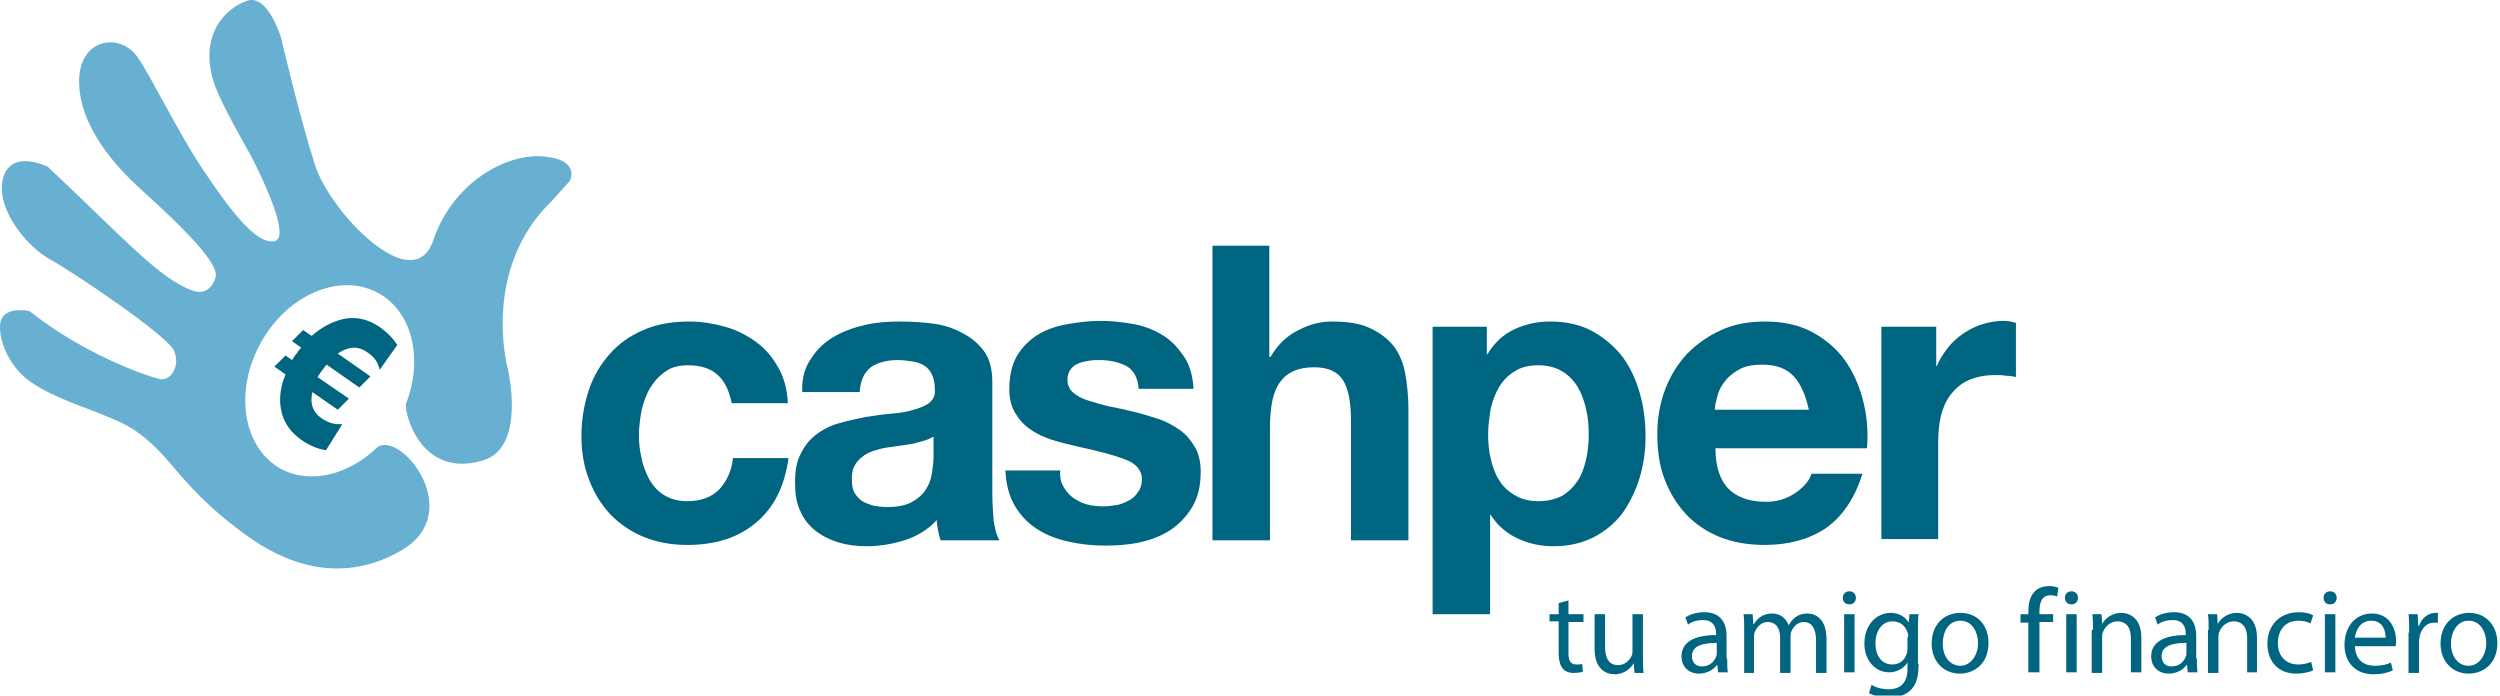
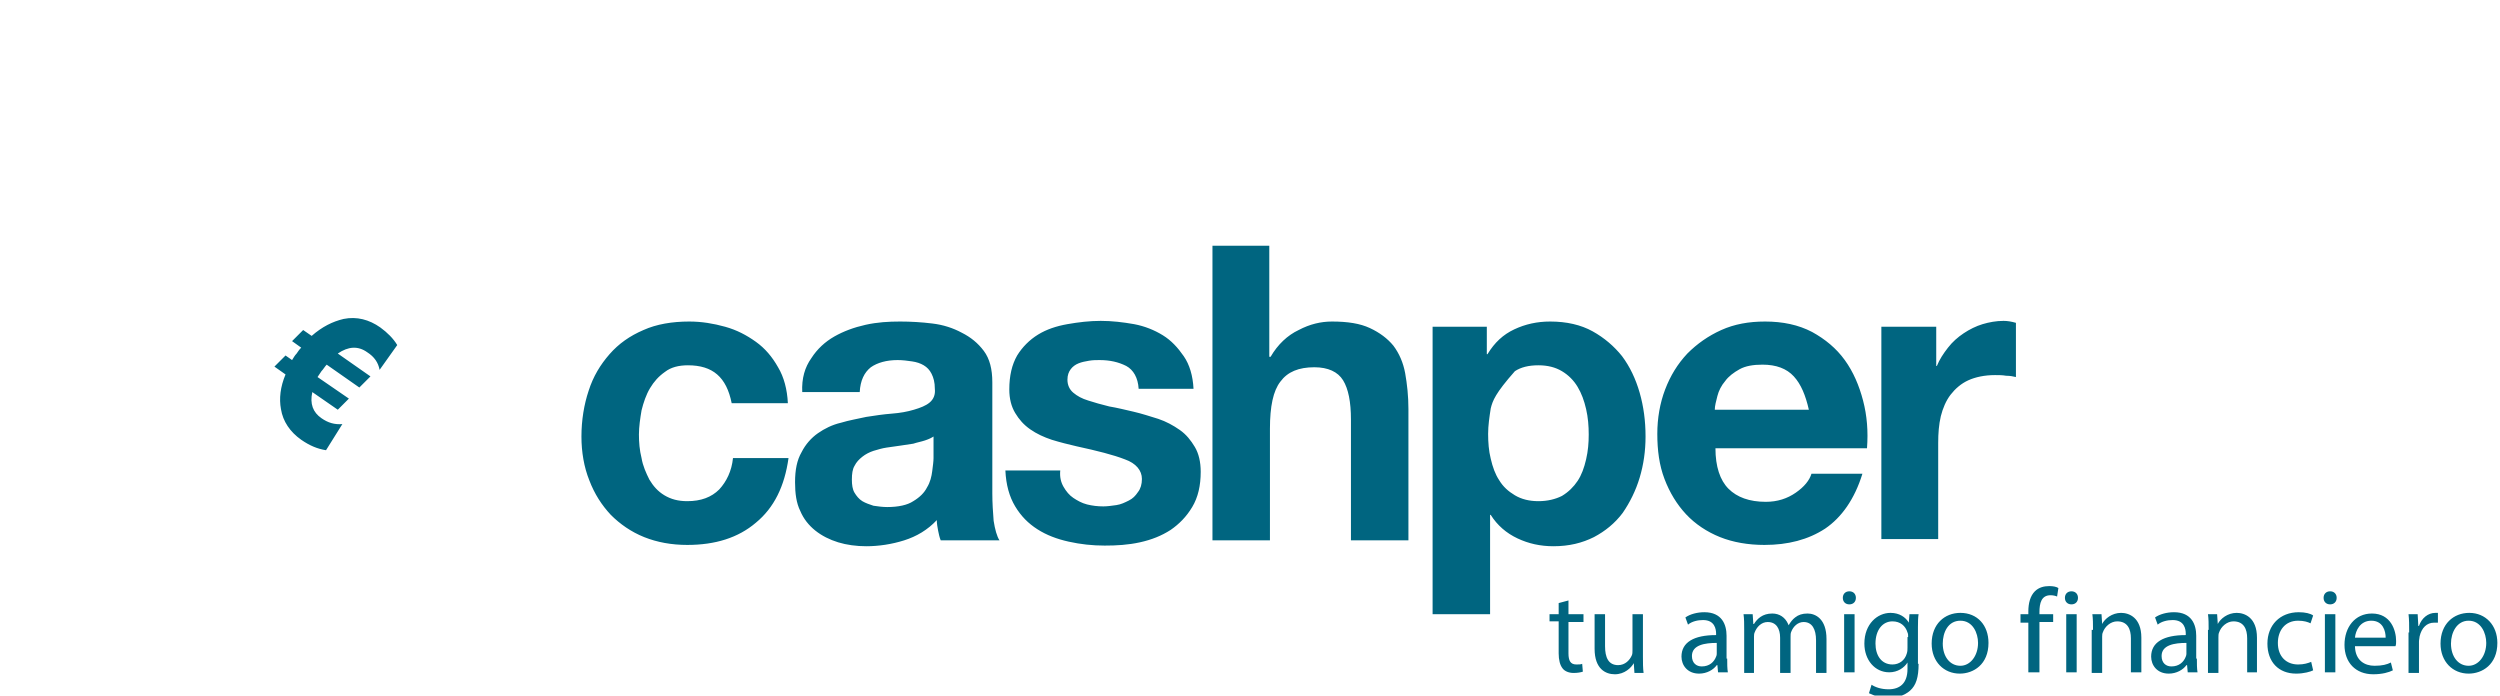
<svg xmlns="http://www.w3.org/2000/svg" width="248px" height="69px" viewBox="0 0 248 69" version="1.1">
  <title>cashper/logo/cashper_principal   </title>
  <g id="cashper/logo/cashper_principal---" stroke="none" stroke-width="1" fill="none" fill-rule="evenodd">
    <g id="Group" fill-rule="nonzero">
      <g id="Group-2" transform="translate(0, 0)">
-         <path d="M187.538,60.797 C188.446,60.797 189.014,61.248 189.297,61.677 L189.353,61.769 L189.418,60.926 L190.325,60.926 C190.269,61.26 190.261,61.688 190.26,62.212 L190.26,65.851 L190.325,65.851 C190.325,67.212 190.066,67.989 189.482,68.508 C188.899,69.026 188.122,69.221 187.344,69.221 C186.631,69.221 185.918,69.026 185.4,68.767 L185.659,67.925 C186.048,68.184 186.631,68.378 187.344,68.378 C188.446,68.378 189.223,67.795 189.223,66.369 L189.223,65.721 C188.899,66.24 188.251,66.693 187.409,66.693 C185.983,66.693 184.946,65.462 184.946,63.842 C184.946,61.898 186.242,60.797 187.538,60.797 Z M159.221,60.926 L159.221,64.101 C159.221,65.203 159.545,65.981 160.517,65.981 C161.23,65.981 161.683,65.462 161.878,65.009 C161.942,64.879 161.942,64.685 161.942,64.49 L161.942,60.926 L162.979,60.926 L162.979,65.138 C162.979,65.721 162.979,66.305 163.044,66.758 L162.137,66.758 L162.072,65.786 C161.813,66.24 161.165,66.888 160.193,66.888 C159.286,66.888 158.184,66.369 158.184,64.361 L158.184,60.926 L159.221,60.926 Z M235.296,60.861 C237.175,60.861 237.694,62.546 237.694,63.583 C237.694,63.777 237.694,63.972 237.629,64.101 L233.613,64.101 L233.616,64.218 C233.69,65.512 234.564,66.045 235.555,66.045 C236.333,66.045 236.786,65.916 237.175,65.721 L237.37,66.499 C236.981,66.693 236.333,66.888 235.426,66.888 C233.676,66.888 232.574,65.721 232.574,63.972 C232.574,62.222 233.611,60.861 235.296,60.861 Z M169.07,60.732 C170.82,60.732 171.274,61.963 171.274,63.065 L171.274,65.333 L171.338,65.333 C171.338,65.851 171.338,66.305 171.403,66.693 L170.431,66.693 L170.366,65.981 L170.302,65.981 C169.978,66.434 169.33,66.823 168.552,66.823 C167.386,66.823 166.802,65.981 166.802,65.138 C166.802,63.713 168.034,63 170.237,63 L170.237,62.87 C170.237,62.417 170.107,61.509 168.941,61.509 C168.422,61.509 167.839,61.639 167.45,61.963 L167.191,61.25 C167.645,60.926 168.358,60.732 169.07,60.732 Z M215.662,60.732 C217.411,60.732 217.865,61.963 217.865,63.065 L217.865,65.333 L217.93,65.333 C217.93,65.851 217.93,66.305 217.994,66.693 L217.022,66.693 L216.958,65.981 L216.893,65.981 C216.569,66.434 215.921,66.823 215.143,66.823 C213.977,66.823 213.394,65.981 213.394,65.138 C213.394,63.713 214.625,63 216.828,63 L216.828,62.87 C216.828,62.417 216.698,61.509 215.532,61.509 C215.014,61.509 214.43,61.639 214.042,61.963 L213.782,61.25 C214.236,60.926 214.949,60.732 215.662,60.732 Z M228.038,60.732 C228.686,60.732 229.205,60.861 229.464,61.056 L229.205,61.833 C228.946,61.704 228.557,61.574 227.974,61.574 C226.678,61.574 225.965,62.546 225.965,63.777 C225.965,65.138 226.807,65.916 227.974,65.916 C228.557,65.916 228.946,65.786 229.27,65.657 L229.464,66.499 C229.205,66.629 228.557,66.823 227.779,66.823 C226.03,66.823 224.928,65.657 224.928,63.842 C224.928,62.028 226.159,60.732 228.038,60.732 Z M194.472,60.797 C196.157,60.797 197.258,62.028 197.258,63.777 C197.258,65.916 195.768,66.823 194.407,66.823 C192.852,66.823 191.621,65.657 191.621,63.842 C191.621,61.898 192.917,60.797 194.472,60.797 Z M244.951,60.797 C246.571,60.797 247.738,62.028 247.738,63.777 C247.738,65.916 246.247,66.823 244.886,66.823 C243.331,66.823 242.1,65.657 242.1,63.842 C242.1,61.898 243.396,60.797 244.951,60.797 Z M179.309,60.861 C180.086,60.861 181.188,61.38 181.188,63.389 L181.188,66.758 L180.151,66.758 L180.151,63.518 C180.151,62.417 179.762,61.704 178.92,61.704 C178.337,61.704 177.883,62.157 177.689,62.676 C177.624,62.805 177.624,63 177.624,63.194 L177.624,66.758 L176.587,66.758 L176.587,63.259 C176.587,62.352 176.198,61.704 175.356,61.704 C174.708,61.704 174.254,62.222 174.06,62.741 C174.008,62.844 173.998,62.989 173.996,63.143 L173.995,66.758 L173.023,66.758 L173.023,62.481 C173.023,61.898 173.023,61.38 172.958,60.926 L173.866,60.926 L173.93,61.898 L173.995,61.898 C174.319,61.38 174.838,60.861 175.81,60.861 C176.535,60.861 177.092,61.257 177.374,61.889 L177.43,62.028 C177.624,61.704 177.818,61.445 178.078,61.25 C178.402,60.991 178.79,60.861 179.309,60.861 Z M241.841,60.797 L241.841,61.769 L241.452,61.769 L241.452,61.769 C240.739,61.769 240.221,62.287 240.026,63.129 C240.026,63.259 239.962,63.453 239.962,63.648 L239.962,66.758 L238.925,66.758 L238.925,62.741 L238.99,62.741 C238.99,62.028 238.99,61.445 238.925,60.926 L239.832,60.926 L239.897,62.093 L239.962,62.093 C240.221,61.315 240.869,60.797 241.582,60.797 L241.841,60.797 L241.841,60.797 Z M210.413,60.797 C211.19,60.797 212.422,61.25 212.422,63.259 L212.422,66.693 L211.385,66.693 L211.385,63.324 C211.385,62.417 211.061,61.639 210.024,61.639 C209.376,61.639 208.793,62.157 208.598,62.741 C208.547,62.844 208.536,62.989 208.534,63.143 L208.534,66.758 L207.497,66.758 L207.497,62.481 L207.626,62.481 C207.626,61.898 207.626,61.38 207.562,60.926 L208.469,60.926 L208.534,61.898 C208.793,61.38 209.506,60.797 210.413,60.797 Z M155.592,59.565 L155.592,60.926 L157.082,60.926 L157.082,61.704 L155.592,61.704 L155.592,64.814 C155.592,65.527 155.786,65.916 156.37,65.916 C156.629,65.916 156.823,65.916 156.953,65.851 L157.018,66.629 C156.823,66.693 156.499,66.758 156.11,66.758 C155.592,66.758 155.203,66.564 155.009,66.305 C154.75,65.981 154.62,65.462 154.62,64.814 L154.62,61.639 L153.713,61.639 L153.713,60.926 L154.62,60.926 L154.62,59.825 L155.592,59.565 Z M221.882,60.797 C222.66,60.797 223.891,61.25 223.891,63.259 L223.891,66.693 L222.919,66.693 L222.919,63.324 C222.919,62.417 222.595,61.639 221.558,61.639 C220.91,61.639 220.327,62.157 220.133,62.741 C220.068,62.87 220.068,63.065 220.068,63.259 L220.068,66.758 L219.031,66.758 L219.031,62.481 L219.096,62.481 C219.096,61.898 219.096,61.38 219.031,60.926 L219.938,60.926 L220.003,61.898 C220.262,61.38 220.975,60.797 221.882,60.797 Z M183.974,60.926 L183.974,66.693 L182.938,66.693 L182.938,60.926 L183.974,60.926 Z M203.285,58.14 C203.674,58.14 203.998,58.205 204.192,58.334 L204.062,59.177 C203.933,59.112 203.674,59.047 203.414,59.047 C202.507,59.047 202.313,59.825 202.313,60.732 L202.313,60.926 L203.674,60.926 L203.674,61.704 L202.313,61.704 L202.313,66.693 L201.211,66.693 L201.211,61.769 L200.434,61.769 L200.434,60.926 L201.211,60.926 L201.211,60.667 C201.211,59.825 201.406,59.112 201.859,58.658 C202.248,58.269 202.766,58.14 203.285,58.14 Z M206.006,60.926 L206.006,66.693 L204.97,66.693 L204.97,60.926 L206.006,60.926 Z M231.667,60.926 L231.667,66.693 L230.63,66.693 L230.63,60.926 L231.667,60.926 Z M216.893,63.777 C215.726,63.777 214.43,63.972 214.43,65.073 C214.43,65.786 214.884,66.11 215.402,66.11 C216.18,66.11 216.634,65.657 216.828,65.138 C216.88,65.035 216.89,64.931 216.892,64.86 L216.893,63.777 Z M170.302,63.777 C169.135,63.777 167.839,63.972 167.839,65.073 C167.839,65.786 168.293,66.11 168.811,66.11 C169.589,66.11 170.042,65.657 170.237,65.138 C170.302,65.009 170.302,64.879 170.302,64.814 L170.302,63.777 Z M244.886,61.574 C243.72,61.574 243.137,62.741 243.137,63.842 C243.137,65.138 243.85,66.045 244.886,66.045 C245.858,66.045 246.636,65.073 246.636,63.777 C246.636,62.805 246.118,61.574 244.886,61.574 Z M194.472,61.574 C193.241,61.574 192.722,62.741 192.722,63.842 C192.722,65.138 193.435,66.045 194.472,66.045 C195.444,66.045 196.222,65.073 196.222,63.777 C196.222,62.805 195.703,61.574 194.472,61.574 Z M187.733,61.639 C186.761,61.639 186.048,62.481 186.048,63.842 C186.048,65.009 186.631,65.916 187.733,65.916 C188.381,65.916 188.964,65.527 189.158,64.814 C189.223,64.62 189.223,64.425 189.223,64.231 L189.223,63.194 L189.288,63.194 C189.288,63 189.288,62.87 189.223,62.741 C189.029,62.093 188.51,61.639 187.733,61.639 Z M235.231,61.574 C234.13,61.574 233.676,62.546 233.611,63.259 L236.657,63.259 C236.657,62.611 236.398,61.574 235.231,61.574 Z M153.778,31.896 C155.398,31.896 156.823,32.22 157.99,32.868 C159.156,33.516 160.128,34.358 160.906,35.33 C161.683,36.367 162.266,37.598 162.655,38.959 C163.044,40.32 163.238,41.745 163.238,43.301 C163.238,44.726 163.044,46.087 162.655,47.383 C162.266,48.679 161.683,49.845 160.97,50.882 C160.193,51.919 159.221,52.697 158.119,53.28 C156.953,53.863 155.657,54.187 154.102,54.187 C152.806,54.187 151.639,53.928 150.538,53.409 C149.436,52.891 148.529,52.113 147.881,51.077 L147.816,51.077 L147.816,60.926 L142.114,60.926 L142.114,32.414 L147.492,32.414 L147.492,35.136 L147.557,35.136 C148.27,33.969 149.112,33.192 150.214,32.673 C151.315,32.155 152.482,31.896 153.778,31.896 Z M183.456,58.658 C183.845,58.658 184.104,58.917 184.104,59.306 C184.104,59.695 183.845,59.954 183.456,59.954 C183.067,59.954 182.808,59.695 182.808,59.306 C182.808,58.917 183.067,58.658 183.456,58.658 Z M205.488,58.658 C205.877,58.658 206.136,58.917 206.136,59.306 C206.136,59.695 205.877,59.954 205.488,59.954 C205.099,59.954 204.84,59.695 204.84,59.306 C204.84,58.917 205.099,58.658 205.488,58.658 Z M231.149,58.658 C231.538,58.658 231.797,58.917 231.797,59.306 C231.797,59.695 231.538,59.954 231.149,59.954 C230.76,59.954 230.501,59.695 230.501,59.306 C230.501,58.917 230.76,58.658 231.149,58.658 Z M89.302,31.896 C90.338,31.896 91.44,31.961 92.477,32.09 C93.578,32.22 94.55,32.544 95.393,32.997 C96.3,33.451 97.013,34.034 97.596,34.812 C98.179,35.589 98.438,36.626 98.438,37.922 L98.438,48.938 C98.438,49.91 98.503,50.817 98.568,51.66 C98.698,52.502 98.892,53.215 99.151,53.604 L93.319,53.604 C93.19,53.28 93.125,52.956 93.06,52.632 C92.995,52.308 92.93,51.919 92.93,51.595 C92.023,52.567 90.922,53.215 89.69,53.604 C88.459,53.993 87.163,54.187 85.932,54.187 C84.96,54.187 83.988,54.057 83.146,53.798 C82.303,53.539 81.526,53.15 80.878,52.632 C80.23,52.113 79.711,51.465 79.387,50.688 C78.998,49.91 78.869,48.938 78.869,47.837 C78.869,46.605 79.063,45.633 79.517,44.856 C79.906,44.078 80.489,43.43 81.137,42.977 C81.785,42.523 82.562,42.134 83.405,41.94 C84.247,41.681 85.09,41.551 85.932,41.357 C86.774,41.227 87.617,41.097 88.459,41.033 C89.302,40.968 90.014,40.838 90.662,40.644 C91.31,40.449 91.829,40.255 92.218,39.931 C92.606,39.607 92.801,39.153 92.736,38.57 C92.736,37.922 92.606,37.469 92.412,37.08 C92.218,36.691 91.958,36.432 91.634,36.237 C91.31,36.043 90.922,35.913 90.468,35.849 C90.014,35.784 89.561,35.719 89.042,35.719 C87.941,35.719 87.034,35.978 86.386,36.432 C85.738,36.95 85.349,37.728 85.284,38.894 L79.582,38.894 C79.517,37.533 79.841,36.432 80.489,35.525 C81.072,34.617 81.85,33.905 82.757,33.386 C83.664,32.868 84.701,32.479 85.867,32.22 C87.034,31.961 88.135,31.896 89.302,31.896 Z M109.195,31.831 C110.297,31.831 111.398,31.961 112.5,32.155 C113.537,32.349 114.509,32.738 115.351,33.257 C116.194,33.775 116.842,34.488 117.425,35.33 C118.008,36.173 118.332,37.274 118.397,38.57 L112.954,38.57 C112.889,37.469 112.435,36.691 111.722,36.302 C110.945,35.913 110.102,35.719 109.066,35.719 C108.742,35.719 108.418,35.719 108.029,35.784 C107.64,35.849 107.316,35.913 106.992,36.043 C106.668,36.173 106.409,36.367 106.214,36.626 C106.02,36.885 105.89,37.209 105.89,37.663 C105.89,38.181 106.085,38.635 106.474,38.959 C106.862,39.283 107.316,39.542 107.964,39.737 C108.547,39.931 109.26,40.125 110.038,40.32 C110.815,40.449 111.593,40.644 112.435,40.838 C113.278,41.033 114.055,41.292 114.898,41.551 C115.675,41.81 116.388,42.199 117.036,42.653 C117.684,43.106 118.138,43.689 118.526,44.337 C118.915,44.985 119.11,45.828 119.11,46.8 C119.11,48.161 118.85,49.327 118.267,50.299 C117.684,51.271 116.971,51.984 116.129,52.567 C115.222,53.15 114.25,53.539 113.083,53.798 C111.917,54.057 110.75,54.122 109.584,54.122 C108.353,54.122 107.186,53.993 106.02,53.733 C104.854,53.474 103.817,53.085 102.91,52.502 C102.002,51.919 101.29,51.206 100.706,50.234 C100.123,49.262 99.799,48.096 99.734,46.67 L105.178,46.67 C105.113,47.318 105.242,47.837 105.502,48.29 C105.761,48.744 106.085,49.133 106.474,49.392 C106.862,49.651 107.316,49.91 107.834,50.04 C108.353,50.169 108.871,50.234 109.454,50.234 C109.843,50.234 110.297,50.169 110.75,50.105 C111.204,50.04 111.593,49.845 111.982,49.651 C112.37,49.457 112.63,49.197 112.889,48.809 C113.148,48.485 113.278,48.031 113.278,47.513 C113.278,46.67 112.694,45.957 111.593,45.569 C110.426,45.115 108.871,44.726 106.798,44.273 C105.955,44.078 105.178,43.884 104.335,43.625 C103.558,43.365 102.845,43.041 102.197,42.588 C101.549,42.134 101.095,41.616 100.706,40.968 C100.318,40.32 100.123,39.542 100.123,38.635 C100.123,37.274 100.382,36.173 100.901,35.265 C101.419,34.423 102.132,33.71 102.974,33.192 C103.817,32.673 104.789,32.349 105.89,32.155 C106.992,31.961 108.094,31.831 109.195,31.831 Z M175.097,31.896 C176.846,31.896 178.402,32.22 179.762,32.933 C181.058,33.645 182.16,34.553 183.002,35.719 C183.845,36.885 184.428,38.246 184.817,39.737 C185.206,41.227 185.335,42.782 185.206,44.467 L170.172,44.467 C170.172,46.281 170.626,47.642 171.468,48.485 C172.31,49.327 173.542,49.781 175.162,49.781 C176.328,49.781 177.3,49.457 178.142,48.873 C178.985,48.29 179.503,47.642 179.698,46.994 L184.752,46.994 C183.974,49.521 182.678,51.336 181.058,52.437 C179.374,53.539 177.365,54.057 175.032,54.057 C173.412,54.057 171.922,53.798 170.626,53.28 C169.33,52.761 168.163,51.984 167.256,51.012 C166.349,50.04 165.636,48.873 165.118,47.513 C164.599,46.152 164.405,44.661 164.405,43.041 C164.405,41.486 164.664,39.996 165.182,38.635 C165.701,37.274 166.414,36.108 167.386,35.071 C168.358,34.099 169.459,33.321 170.755,32.738 C172.051,32.155 173.477,31.896 175.097,31.896 Z M68.371,31.896 C69.602,31.896 70.769,32.09 71.935,32.414 C73.102,32.738 74.074,33.257 74.981,33.905 C75.888,34.553 76.601,35.395 77.184,36.432 C77.767,37.404 78.091,38.635 78.156,39.996 L72.583,39.996 C72.065,37.404 70.704,36.237 68.242,36.237 C67.334,36.237 66.557,36.432 65.974,36.885 C65.326,37.339 64.872,37.857 64.483,38.505 C64.094,39.153 63.835,39.931 63.641,40.709 C63.511,41.486 63.382,42.329 63.382,43.106 C63.382,43.884 63.446,44.661 63.641,45.439 C63.77,46.217 64.094,46.929 64.418,47.577 C64.807,48.225 65.261,48.744 65.909,49.133 C66.557,49.521 67.27,49.716 68.177,49.716 C69.538,49.716 70.574,49.327 71.352,48.549 C72.065,47.772 72.583,46.735 72.713,45.439 L78.221,45.439 C77.832,48.225 76.795,50.364 74.981,51.854 C73.231,53.345 70.963,54.057 68.177,54.057 C66.622,54.057 65.196,53.798 63.9,53.28 C62.604,52.761 61.502,51.984 60.595,51.077 C59.688,50.105 58.975,49.003 58.457,47.642 C57.938,46.346 57.679,44.856 57.679,43.301 C57.679,41.681 57.938,40.125 58.392,38.765 C58.846,37.339 59.558,36.173 60.466,35.136 C61.373,34.099 62.474,33.321 63.835,32.738 C65.131,32.155 66.686,31.896 68.371,31.896 Z M125.914,24.379 L125.914,35.395 L126.043,35.395 C126.756,34.164 127.728,33.257 128.83,32.738 C129.931,32.155 131.033,31.896 132.134,31.896 C133.69,31.896 134.921,32.09 135.893,32.544 C136.865,32.997 137.642,33.581 138.226,34.293 C138.809,35.071 139.198,35.978 139.392,37.015 C139.586,38.117 139.716,39.283 139.716,40.579 L139.716,53.604 L134.014,53.604 L134.014,41.616 C134.014,39.866 133.754,38.57 133.236,37.728 C132.718,36.885 131.746,36.432 130.385,36.432 C128.83,36.432 127.728,36.885 127.015,37.857 C126.302,38.765 125.978,40.32 125.978,42.523 L125.978,53.604 L120.276,53.604 L120.276,24.379 L125.914,24.379 Z M198.749,31.831 C199.138,31.831 199.526,31.896 199.98,32.025 L199.98,37.404 C199.721,37.339 199.397,37.274 199.008,37.274 C198.619,37.209 198.295,37.209 197.906,37.209 C196.87,37.209 195.962,37.404 195.25,37.728 C194.537,38.052 193.954,38.57 193.5,39.153 C193.046,39.737 192.722,40.514 192.528,41.292 C192.334,42.134 192.269,42.977 192.269,43.949 L192.269,53.474 L186.631,53.474 L186.631,32.414 L192.074,32.414 L192.074,36.302 L192.139,36.302 C192.398,35.654 192.787,35.071 193.241,34.488 C193.694,33.905 194.213,33.451 194.796,33.062 C195.379,32.673 196.027,32.349 196.675,32.155 C197.323,31.961 198.036,31.831 198.749,31.831 Z M92.606,43.301 C92.412,43.43 92.153,43.56 91.764,43.689 C91.375,43.819 90.986,43.884 90.598,44.013 C90.209,44.078 89.755,44.143 89.302,44.208 C88.848,44.273 88.394,44.337 87.941,44.402 C87.487,44.467 87.098,44.597 86.645,44.726 C86.256,44.856 85.867,45.05 85.543,45.309 C85.219,45.569 84.96,45.828 84.766,46.217 C84.571,46.541 84.506,46.994 84.506,47.577 C84.506,48.096 84.571,48.549 84.766,48.873 C84.96,49.197 85.219,49.521 85.543,49.716 C85.867,49.91 86.256,50.04 86.645,50.169 C87.098,50.234 87.552,50.299 88.006,50.299 C89.107,50.299 90.014,50.105 90.598,49.716 C91.246,49.327 91.699,48.873 91.958,48.355 C92.282,47.837 92.412,47.253 92.477,46.735 C92.542,46.217 92.606,45.763 92.606,45.439 L92.606,43.301 Z M152.611,36.237 C151.639,36.237 150.862,36.432 150.278,36.821 C149.63,37.209 149.112,37.728 148.723,38.376 C148.334,39.024 148.075,39.737 147.881,40.514 C147.751,41.357 147.622,42.199 147.622,43.041 C147.622,43.884 147.686,44.726 147.881,45.504 C148.075,46.346 148.334,47.059 148.723,47.642 C149.112,48.29 149.63,48.744 150.278,49.133 C150.926,49.521 151.704,49.716 152.611,49.716 C153.518,49.716 154.296,49.521 154.944,49.197 C155.592,48.809 156.11,48.29 156.499,47.707 C156.888,47.124 157.147,46.411 157.342,45.569 C157.536,44.726 157.601,43.949 157.601,43.106 C157.601,42.264 157.536,41.421 157.342,40.579 C157.147,39.737 156.888,39.024 156.499,38.376 C156.11,37.728 155.592,37.209 154.944,36.821 C154.296,36.432 153.518,36.237 152.611,36.237 Z M37.721,32.479 C38.434,32.997 39.017,33.581 39.406,34.229 L37.656,36.691 C37.526,35.978 37.138,35.395 36.425,34.941 C35.518,34.293 34.546,34.358 33.509,35.071 L36.749,37.339 L35.647,38.441 L32.407,36.173 C32.213,36.367 32.083,36.626 31.889,36.821 C31.759,37.015 31.63,37.209 31.5,37.404 L34.61,39.542 L33.509,40.644 L30.982,38.894 C30.722,40.061 31.046,40.903 31.889,41.486 C32.537,41.94 33.185,42.134 33.962,42.069 L32.342,44.661 C31.5,44.532 30.722,44.208 29.88,43.625 C28.778,42.847 28.066,41.81 27.871,40.579 C27.677,39.542 27.806,38.376 28.325,37.145 L27.223,36.367 L28.325,35.265 L28.973,35.719 C29.102,35.525 29.232,35.265 29.426,35.071 C29.556,34.877 29.686,34.682 29.88,34.488 L28.973,33.84 L30.074,32.738 L30.917,33.321 C31.954,32.414 32.99,31.896 34.092,31.637 C35.388,31.377 36.619,31.701 37.721,32.479 Z M174.838,36.173 C173.93,36.173 173.153,36.302 172.57,36.626 C171.986,36.95 171.468,37.339 171.144,37.793 C170.755,38.246 170.496,38.765 170.366,39.283 C170.237,39.801 170.107,40.255 170.107,40.644 L179.438,40.644 C179.114,39.218 178.661,38.117 177.948,37.339 C177.235,36.561 176.198,36.173 174.838,36.173 Z" id="Combined-Shape" fill="#006580" />
-         <path d="M53.662,15.501 C50.162,15.307 44.914,18.093 42.97,23.861 C40.961,29.693 32.666,20.945 31.241,16.344 C29.75,11.743 27.871,3.708 27.871,3.708 C27.871,3.708 26.575,-0.634 24.502,0.079 C22.234,0.857 19.771,3.578 21.197,8.114 C21.974,10.512 24.631,14.853 25.279,16.214 C25.927,17.51 28.908,23.601 27.223,23.925 C25.279,24.314 22.428,20.232 20.03,16.668 C17.698,13.169 14.911,7.466 13.68,5.717 C11.995,3.189 7.783,3.708 7.848,8.179 C7.913,12.521 11.347,16.409 14.004,18.806 C16.337,20.945 21.845,25.869 21.391,27.489 C21.132,28.461 20.354,29.239 19.188,28.85 C15.883,27.749 12.254,23.601 4.738,16.538 C4.738,16.538 0.979,14.659 0.266,17.834 C-0.382,20.88 2.794,24.509 4.867,25.675 C7.459,27.101 16.531,33.257 17.244,34.747 C17.957,36.302 16.92,37.857 15.818,37.598 C14.458,37.274 8.302,35.136 2.923,30.859 C2.923,30.859 0.526,30.341 0.072,31.831 C-0.187,32.803 0.202,35.136 2.081,37.08 C3.96,39.024 8.431,40.385 10.246,41.162 C12.06,41.94 13.874,42.393 17.05,46.152 C19.901,49.586 22.039,51.336 24.242,52.956 C26.446,54.576 32.666,58.788 39.859,54.576 C46.21,50.817 39.859,42.782 37.462,44.337 C34.61,47.124 30.722,48.096 27.806,46.476 C24.048,44.337 23.206,38.7 25.927,33.905 C28.584,29.174 33.833,26.971 37.591,29.109 C40.961,30.989 41.998,35.719 40.248,40.125 C40.248,40.125 40.248,40.125 40.248,40.125 C40.248,41.681 42.127,47.513 48.024,45.633 C52.236,44.273 50.357,36.497 50.357,36.497 C50.357,36.497 47.7,26.712 54.763,19.908 L56.513,17.964 C56.513,17.964 57.744,15.761 53.662,15.501" id="Path" fill="#67B0D1" />
+         <path d="M187.538,60.797 C188.446,60.797 189.014,61.248 189.297,61.677 L189.353,61.769 L189.418,60.926 L190.325,60.926 C190.269,61.26 190.261,61.688 190.26,62.212 L190.26,65.851 L190.325,65.851 C190.325,67.212 190.066,67.989 189.482,68.508 C188.899,69.026 188.122,69.221 187.344,69.221 C186.631,69.221 185.918,69.026 185.4,68.767 L185.659,67.925 C186.048,68.184 186.631,68.378 187.344,68.378 C188.446,68.378 189.223,67.795 189.223,66.369 L189.223,65.721 C188.899,66.24 188.251,66.693 187.409,66.693 C185.983,66.693 184.946,65.462 184.946,63.842 C184.946,61.898 186.242,60.797 187.538,60.797 Z M159.221,60.926 L159.221,64.101 C159.221,65.203 159.545,65.981 160.517,65.981 C161.23,65.981 161.683,65.462 161.878,65.009 C161.942,64.879 161.942,64.685 161.942,64.49 L161.942,60.926 L162.979,60.926 L162.979,65.138 C162.979,65.721 162.979,66.305 163.044,66.758 L162.137,66.758 L162.072,65.786 C161.813,66.24 161.165,66.888 160.193,66.888 C159.286,66.888 158.184,66.369 158.184,64.361 L158.184,60.926 L159.221,60.926 Z M235.296,60.861 C237.175,60.861 237.694,62.546 237.694,63.583 C237.694,63.777 237.694,63.972 237.629,64.101 L233.613,64.101 L233.616,64.218 C233.69,65.512 234.564,66.045 235.555,66.045 C236.333,66.045 236.786,65.916 237.175,65.721 L237.37,66.499 C236.981,66.693 236.333,66.888 235.426,66.888 C233.676,66.888 232.574,65.721 232.574,63.972 C232.574,62.222 233.611,60.861 235.296,60.861 Z M169.07,60.732 C170.82,60.732 171.274,61.963 171.274,63.065 L171.274,65.333 L171.338,65.333 C171.338,65.851 171.338,66.305 171.403,66.693 L170.431,66.693 L170.366,65.981 L170.302,65.981 C169.978,66.434 169.33,66.823 168.552,66.823 C167.386,66.823 166.802,65.981 166.802,65.138 C166.802,63.713 168.034,63 170.237,63 L170.237,62.87 C170.237,62.417 170.107,61.509 168.941,61.509 C168.422,61.509 167.839,61.639 167.45,61.963 L167.191,61.25 C167.645,60.926 168.358,60.732 169.07,60.732 Z M215.662,60.732 C217.411,60.732 217.865,61.963 217.865,63.065 L217.865,65.333 L217.93,65.333 C217.93,65.851 217.93,66.305 217.994,66.693 L217.022,66.693 L216.958,65.981 L216.893,65.981 C216.569,66.434 215.921,66.823 215.143,66.823 C213.977,66.823 213.394,65.981 213.394,65.138 C213.394,63.713 214.625,63 216.828,63 L216.828,62.87 C216.828,62.417 216.698,61.509 215.532,61.509 C215.014,61.509 214.43,61.639 214.042,61.963 L213.782,61.25 C214.236,60.926 214.949,60.732 215.662,60.732 Z M228.038,60.732 C228.686,60.732 229.205,60.861 229.464,61.056 L229.205,61.833 C228.946,61.704 228.557,61.574 227.974,61.574 C226.678,61.574 225.965,62.546 225.965,63.777 C225.965,65.138 226.807,65.916 227.974,65.916 C228.557,65.916 228.946,65.786 229.27,65.657 L229.464,66.499 C229.205,66.629 228.557,66.823 227.779,66.823 C226.03,66.823 224.928,65.657 224.928,63.842 C224.928,62.028 226.159,60.732 228.038,60.732 Z M194.472,60.797 C196.157,60.797 197.258,62.028 197.258,63.777 C197.258,65.916 195.768,66.823 194.407,66.823 C192.852,66.823 191.621,65.657 191.621,63.842 C191.621,61.898 192.917,60.797 194.472,60.797 Z M244.951,60.797 C246.571,60.797 247.738,62.028 247.738,63.777 C247.738,65.916 246.247,66.823 244.886,66.823 C243.331,66.823 242.1,65.657 242.1,63.842 C242.1,61.898 243.396,60.797 244.951,60.797 Z M179.309,60.861 C180.086,60.861 181.188,61.38 181.188,63.389 L181.188,66.758 L180.151,66.758 L180.151,63.518 C180.151,62.417 179.762,61.704 178.92,61.704 C178.337,61.704 177.883,62.157 177.689,62.676 C177.624,62.805 177.624,63 177.624,63.194 L177.624,66.758 L176.587,66.758 L176.587,63.259 C176.587,62.352 176.198,61.704 175.356,61.704 C174.708,61.704 174.254,62.222 174.06,62.741 C174.008,62.844 173.998,62.989 173.996,63.143 L173.995,66.758 L173.023,66.758 L173.023,62.481 C173.023,61.898 173.023,61.38 172.958,60.926 L173.866,60.926 L173.93,61.898 L173.995,61.898 C174.319,61.38 174.838,60.861 175.81,60.861 C176.535,60.861 177.092,61.257 177.374,61.889 L177.43,62.028 C177.624,61.704 177.818,61.445 178.078,61.25 C178.402,60.991 178.79,60.861 179.309,60.861 Z M241.841,60.797 L241.841,61.769 L241.452,61.769 L241.452,61.769 C240.739,61.769 240.221,62.287 240.026,63.129 C240.026,63.259 239.962,63.453 239.962,63.648 L239.962,66.758 L238.925,66.758 L238.925,62.741 L238.99,62.741 C238.99,62.028 238.99,61.445 238.925,60.926 L239.832,60.926 L239.897,62.093 L239.962,62.093 C240.221,61.315 240.869,60.797 241.582,60.797 L241.841,60.797 L241.841,60.797 Z M210.413,60.797 C211.19,60.797 212.422,61.25 212.422,63.259 L212.422,66.693 L211.385,66.693 L211.385,63.324 C211.385,62.417 211.061,61.639 210.024,61.639 C209.376,61.639 208.793,62.157 208.598,62.741 C208.547,62.844 208.536,62.989 208.534,63.143 L208.534,66.758 L207.497,66.758 L207.497,62.481 L207.626,62.481 C207.626,61.898 207.626,61.38 207.562,60.926 L208.469,60.926 L208.534,61.898 C208.793,61.38 209.506,60.797 210.413,60.797 Z M155.592,59.565 L155.592,60.926 L157.082,60.926 L157.082,61.704 L155.592,61.704 L155.592,64.814 C155.592,65.527 155.786,65.916 156.37,65.916 C156.629,65.916 156.823,65.916 156.953,65.851 L157.018,66.629 C156.823,66.693 156.499,66.758 156.11,66.758 C155.592,66.758 155.203,66.564 155.009,66.305 C154.75,65.981 154.62,65.462 154.62,64.814 L154.62,61.639 L153.713,61.639 L153.713,60.926 L154.62,60.926 L154.62,59.825 L155.592,59.565 Z M221.882,60.797 C222.66,60.797 223.891,61.25 223.891,63.259 L223.891,66.693 L222.919,66.693 L222.919,63.324 C222.919,62.417 222.595,61.639 221.558,61.639 C220.91,61.639 220.327,62.157 220.133,62.741 C220.068,62.87 220.068,63.065 220.068,63.259 L220.068,66.758 L219.031,66.758 L219.031,62.481 L219.096,62.481 C219.096,61.898 219.096,61.38 219.031,60.926 L219.938,60.926 L220.003,61.898 C220.262,61.38 220.975,60.797 221.882,60.797 Z M183.974,60.926 L183.974,66.693 L182.938,66.693 L182.938,60.926 L183.974,60.926 Z M203.285,58.14 C203.674,58.14 203.998,58.205 204.192,58.334 L204.062,59.177 C203.933,59.112 203.674,59.047 203.414,59.047 C202.507,59.047 202.313,59.825 202.313,60.732 L202.313,60.926 L203.674,60.926 L203.674,61.704 L202.313,61.704 L202.313,66.693 L201.211,66.693 L201.211,61.769 L200.434,61.769 L200.434,60.926 L201.211,60.926 L201.211,60.667 C201.211,59.825 201.406,59.112 201.859,58.658 C202.248,58.269 202.766,58.14 203.285,58.14 Z M206.006,60.926 L206.006,66.693 L204.97,66.693 L204.97,60.926 L206.006,60.926 Z M231.667,60.926 L231.667,66.693 L230.63,66.693 L230.63,60.926 L231.667,60.926 Z M216.893,63.777 C215.726,63.777 214.43,63.972 214.43,65.073 C214.43,65.786 214.884,66.11 215.402,66.11 C216.18,66.11 216.634,65.657 216.828,65.138 C216.88,65.035 216.89,64.931 216.892,64.86 L216.893,63.777 Z M170.302,63.777 C169.135,63.777 167.839,63.972 167.839,65.073 C167.839,65.786 168.293,66.11 168.811,66.11 C169.589,66.11 170.042,65.657 170.237,65.138 C170.302,65.009 170.302,64.879 170.302,64.814 L170.302,63.777 Z M244.886,61.574 C243.72,61.574 243.137,62.741 243.137,63.842 C243.137,65.138 243.85,66.045 244.886,66.045 C245.858,66.045 246.636,65.073 246.636,63.777 C246.636,62.805 246.118,61.574 244.886,61.574 Z M194.472,61.574 C193.241,61.574 192.722,62.741 192.722,63.842 C192.722,65.138 193.435,66.045 194.472,66.045 C195.444,66.045 196.222,65.073 196.222,63.777 C196.222,62.805 195.703,61.574 194.472,61.574 Z M187.733,61.639 C186.761,61.639 186.048,62.481 186.048,63.842 C186.048,65.009 186.631,65.916 187.733,65.916 C188.381,65.916 188.964,65.527 189.158,64.814 C189.223,64.62 189.223,64.425 189.223,64.231 L189.223,63.194 L189.288,63.194 C189.288,63 189.288,62.87 189.223,62.741 C189.029,62.093 188.51,61.639 187.733,61.639 Z M235.231,61.574 C234.13,61.574 233.676,62.546 233.611,63.259 L236.657,63.259 C236.657,62.611 236.398,61.574 235.231,61.574 Z M153.778,31.896 C155.398,31.896 156.823,32.22 157.99,32.868 C159.156,33.516 160.128,34.358 160.906,35.33 C161.683,36.367 162.266,37.598 162.655,38.959 C163.044,40.32 163.238,41.745 163.238,43.301 C163.238,44.726 163.044,46.087 162.655,47.383 C162.266,48.679 161.683,49.845 160.97,50.882 C160.193,51.919 159.221,52.697 158.119,53.28 C156.953,53.863 155.657,54.187 154.102,54.187 C152.806,54.187 151.639,53.928 150.538,53.409 C149.436,52.891 148.529,52.113 147.881,51.077 L147.816,51.077 L147.816,60.926 L142.114,60.926 L142.114,32.414 L147.492,32.414 L147.492,35.136 L147.557,35.136 C148.27,33.969 149.112,33.192 150.214,32.673 C151.315,32.155 152.482,31.896 153.778,31.896 Z M183.456,58.658 C183.845,58.658 184.104,58.917 184.104,59.306 C184.104,59.695 183.845,59.954 183.456,59.954 C183.067,59.954 182.808,59.695 182.808,59.306 C182.808,58.917 183.067,58.658 183.456,58.658 Z M205.488,58.658 C205.877,58.658 206.136,58.917 206.136,59.306 C206.136,59.695 205.877,59.954 205.488,59.954 C205.099,59.954 204.84,59.695 204.84,59.306 C204.84,58.917 205.099,58.658 205.488,58.658 Z M231.149,58.658 C231.538,58.658 231.797,58.917 231.797,59.306 C231.797,59.695 231.538,59.954 231.149,59.954 C230.76,59.954 230.501,59.695 230.501,59.306 C230.501,58.917 230.76,58.658 231.149,58.658 Z M89.302,31.896 C90.338,31.896 91.44,31.961 92.477,32.09 C93.578,32.22 94.55,32.544 95.393,32.997 C96.3,33.451 97.013,34.034 97.596,34.812 C98.179,35.589 98.438,36.626 98.438,37.922 L98.438,48.938 C98.438,49.91 98.503,50.817 98.568,51.66 C98.698,52.502 98.892,53.215 99.151,53.604 L93.319,53.604 C93.19,53.28 93.125,52.956 93.06,52.632 C92.995,52.308 92.93,51.919 92.93,51.595 C92.023,52.567 90.922,53.215 89.69,53.604 C88.459,53.993 87.163,54.187 85.932,54.187 C84.96,54.187 83.988,54.057 83.146,53.798 C82.303,53.539 81.526,53.15 80.878,52.632 C80.23,52.113 79.711,51.465 79.387,50.688 C78.998,49.91 78.869,48.938 78.869,47.837 C78.869,46.605 79.063,45.633 79.517,44.856 C79.906,44.078 80.489,43.43 81.137,42.977 C81.785,42.523 82.562,42.134 83.405,41.94 C84.247,41.681 85.09,41.551 85.932,41.357 C86.774,41.227 87.617,41.097 88.459,41.033 C89.302,40.968 90.014,40.838 90.662,40.644 C91.31,40.449 91.829,40.255 92.218,39.931 C92.606,39.607 92.801,39.153 92.736,38.57 C92.736,37.922 92.606,37.469 92.412,37.08 C92.218,36.691 91.958,36.432 91.634,36.237 C91.31,36.043 90.922,35.913 90.468,35.849 C90.014,35.784 89.561,35.719 89.042,35.719 C87.941,35.719 87.034,35.978 86.386,36.432 C85.738,36.95 85.349,37.728 85.284,38.894 L79.582,38.894 C79.517,37.533 79.841,36.432 80.489,35.525 C81.072,34.617 81.85,33.905 82.757,33.386 C83.664,32.868 84.701,32.479 85.867,32.22 C87.034,31.961 88.135,31.896 89.302,31.896 Z M109.195,31.831 C110.297,31.831 111.398,31.961 112.5,32.155 C113.537,32.349 114.509,32.738 115.351,33.257 C116.194,33.775 116.842,34.488 117.425,35.33 C118.008,36.173 118.332,37.274 118.397,38.57 L112.954,38.57 C112.889,37.469 112.435,36.691 111.722,36.302 C110.945,35.913 110.102,35.719 109.066,35.719 C108.742,35.719 108.418,35.719 108.029,35.784 C107.64,35.849 107.316,35.913 106.992,36.043 C106.668,36.173 106.409,36.367 106.214,36.626 C106.02,36.885 105.89,37.209 105.89,37.663 C105.89,38.181 106.085,38.635 106.474,38.959 C106.862,39.283 107.316,39.542 107.964,39.737 C108.547,39.931 109.26,40.125 110.038,40.32 C110.815,40.449 111.593,40.644 112.435,40.838 C113.278,41.033 114.055,41.292 114.898,41.551 C115.675,41.81 116.388,42.199 117.036,42.653 C117.684,43.106 118.138,43.689 118.526,44.337 C118.915,44.985 119.11,45.828 119.11,46.8 C119.11,48.161 118.85,49.327 118.267,50.299 C117.684,51.271 116.971,51.984 116.129,52.567 C115.222,53.15 114.25,53.539 113.083,53.798 C111.917,54.057 110.75,54.122 109.584,54.122 C108.353,54.122 107.186,53.993 106.02,53.733 C104.854,53.474 103.817,53.085 102.91,52.502 C102.002,51.919 101.29,51.206 100.706,50.234 C100.123,49.262 99.799,48.096 99.734,46.67 L105.178,46.67 C105.113,47.318 105.242,47.837 105.502,48.29 C105.761,48.744 106.085,49.133 106.474,49.392 C106.862,49.651 107.316,49.91 107.834,50.04 C108.353,50.169 108.871,50.234 109.454,50.234 C109.843,50.234 110.297,50.169 110.75,50.105 C111.204,50.04 111.593,49.845 111.982,49.651 C112.37,49.457 112.63,49.197 112.889,48.809 C113.148,48.485 113.278,48.031 113.278,47.513 C113.278,46.67 112.694,45.957 111.593,45.569 C110.426,45.115 108.871,44.726 106.798,44.273 C105.955,44.078 105.178,43.884 104.335,43.625 C103.558,43.365 102.845,43.041 102.197,42.588 C101.549,42.134 101.095,41.616 100.706,40.968 C100.318,40.32 100.123,39.542 100.123,38.635 C100.123,37.274 100.382,36.173 100.901,35.265 C101.419,34.423 102.132,33.71 102.974,33.192 C103.817,32.673 104.789,32.349 105.89,32.155 C106.992,31.961 108.094,31.831 109.195,31.831 Z M175.097,31.896 C176.846,31.896 178.402,32.22 179.762,32.933 C181.058,33.645 182.16,34.553 183.002,35.719 C183.845,36.885 184.428,38.246 184.817,39.737 C185.206,41.227 185.335,42.782 185.206,44.467 L170.172,44.467 C170.172,46.281 170.626,47.642 171.468,48.485 C172.31,49.327 173.542,49.781 175.162,49.781 C176.328,49.781 177.3,49.457 178.142,48.873 C178.985,48.29 179.503,47.642 179.698,46.994 L184.752,46.994 C183.974,49.521 182.678,51.336 181.058,52.437 C179.374,53.539 177.365,54.057 175.032,54.057 C173.412,54.057 171.922,53.798 170.626,53.28 C169.33,52.761 168.163,51.984 167.256,51.012 C166.349,50.04 165.636,48.873 165.118,47.513 C164.599,46.152 164.405,44.661 164.405,43.041 C164.405,41.486 164.664,39.996 165.182,38.635 C165.701,37.274 166.414,36.108 167.386,35.071 C168.358,34.099 169.459,33.321 170.755,32.738 C172.051,32.155 173.477,31.896 175.097,31.896 Z M68.371,31.896 C69.602,31.896 70.769,32.09 71.935,32.414 C73.102,32.738 74.074,33.257 74.981,33.905 C75.888,34.553 76.601,35.395 77.184,36.432 C77.767,37.404 78.091,38.635 78.156,39.996 L72.583,39.996 C72.065,37.404 70.704,36.237 68.242,36.237 C67.334,36.237 66.557,36.432 65.974,36.885 C65.326,37.339 64.872,37.857 64.483,38.505 C64.094,39.153 63.835,39.931 63.641,40.709 C63.511,41.486 63.382,42.329 63.382,43.106 C63.382,43.884 63.446,44.661 63.641,45.439 C63.77,46.217 64.094,46.929 64.418,47.577 C64.807,48.225 65.261,48.744 65.909,49.133 C66.557,49.521 67.27,49.716 68.177,49.716 C69.538,49.716 70.574,49.327 71.352,48.549 C72.065,47.772 72.583,46.735 72.713,45.439 L78.221,45.439 C77.832,48.225 76.795,50.364 74.981,51.854 C73.231,53.345 70.963,54.057 68.177,54.057 C66.622,54.057 65.196,53.798 63.9,53.28 C62.604,52.761 61.502,51.984 60.595,51.077 C59.688,50.105 58.975,49.003 58.457,47.642 C57.938,46.346 57.679,44.856 57.679,43.301 C57.679,41.681 57.938,40.125 58.392,38.765 C58.846,37.339 59.558,36.173 60.466,35.136 C61.373,34.099 62.474,33.321 63.835,32.738 C65.131,32.155 66.686,31.896 68.371,31.896 Z M125.914,24.379 L125.914,35.395 L126.043,35.395 C126.756,34.164 127.728,33.257 128.83,32.738 C129.931,32.155 131.033,31.896 132.134,31.896 C133.69,31.896 134.921,32.09 135.893,32.544 C136.865,32.997 137.642,33.581 138.226,34.293 C138.809,35.071 139.198,35.978 139.392,37.015 C139.586,38.117 139.716,39.283 139.716,40.579 L139.716,53.604 L134.014,53.604 L134.014,41.616 C134.014,39.866 133.754,38.57 133.236,37.728 C132.718,36.885 131.746,36.432 130.385,36.432 C128.83,36.432 127.728,36.885 127.015,37.857 C126.302,38.765 125.978,40.32 125.978,42.523 L125.978,53.604 L120.276,53.604 L120.276,24.379 L125.914,24.379 Z M198.749,31.831 C199.138,31.831 199.526,31.896 199.98,32.025 L199.98,37.404 C199.721,37.339 199.397,37.274 199.008,37.274 C198.619,37.209 198.295,37.209 197.906,37.209 C196.87,37.209 195.962,37.404 195.25,37.728 C194.537,38.052 193.954,38.57 193.5,39.153 C193.046,39.737 192.722,40.514 192.528,41.292 C192.334,42.134 192.269,42.977 192.269,43.949 L192.269,53.474 L186.631,53.474 L186.631,32.414 L192.074,32.414 L192.074,36.302 L192.139,36.302 C192.398,35.654 192.787,35.071 193.241,34.488 C193.694,33.905 194.213,33.451 194.796,33.062 C195.379,32.673 196.027,32.349 196.675,32.155 C197.323,31.961 198.036,31.831 198.749,31.831 Z M92.606,43.301 C92.412,43.43 92.153,43.56 91.764,43.689 C91.375,43.819 90.986,43.884 90.598,44.013 C90.209,44.078 89.755,44.143 89.302,44.208 C88.848,44.273 88.394,44.337 87.941,44.402 C87.487,44.467 87.098,44.597 86.645,44.726 C86.256,44.856 85.867,45.05 85.543,45.309 C85.219,45.569 84.96,45.828 84.766,46.217 C84.571,46.541 84.506,46.994 84.506,47.577 C84.506,48.096 84.571,48.549 84.766,48.873 C84.96,49.197 85.219,49.521 85.543,49.716 C85.867,49.91 86.256,50.04 86.645,50.169 C87.098,50.234 87.552,50.299 88.006,50.299 C89.107,50.299 90.014,50.105 90.598,49.716 C91.246,49.327 91.699,48.873 91.958,48.355 C92.282,47.837 92.412,47.253 92.477,46.735 C92.542,46.217 92.606,45.763 92.606,45.439 L92.606,43.301 Z M152.611,36.237 C151.639,36.237 150.862,36.432 150.278,36.821 C148.334,39.024 148.075,39.737 147.881,40.514 C147.751,41.357 147.622,42.199 147.622,43.041 C147.622,43.884 147.686,44.726 147.881,45.504 C148.075,46.346 148.334,47.059 148.723,47.642 C149.112,48.29 149.63,48.744 150.278,49.133 C150.926,49.521 151.704,49.716 152.611,49.716 C153.518,49.716 154.296,49.521 154.944,49.197 C155.592,48.809 156.11,48.29 156.499,47.707 C156.888,47.124 157.147,46.411 157.342,45.569 C157.536,44.726 157.601,43.949 157.601,43.106 C157.601,42.264 157.536,41.421 157.342,40.579 C157.147,39.737 156.888,39.024 156.499,38.376 C156.11,37.728 155.592,37.209 154.944,36.821 C154.296,36.432 153.518,36.237 152.611,36.237 Z M37.721,32.479 C38.434,32.997 39.017,33.581 39.406,34.229 L37.656,36.691 C37.526,35.978 37.138,35.395 36.425,34.941 C35.518,34.293 34.546,34.358 33.509,35.071 L36.749,37.339 L35.647,38.441 L32.407,36.173 C32.213,36.367 32.083,36.626 31.889,36.821 C31.759,37.015 31.63,37.209 31.5,37.404 L34.61,39.542 L33.509,40.644 L30.982,38.894 C30.722,40.061 31.046,40.903 31.889,41.486 C32.537,41.94 33.185,42.134 33.962,42.069 L32.342,44.661 C31.5,44.532 30.722,44.208 29.88,43.625 C28.778,42.847 28.066,41.81 27.871,40.579 C27.677,39.542 27.806,38.376 28.325,37.145 L27.223,36.367 L28.325,35.265 L28.973,35.719 C29.102,35.525 29.232,35.265 29.426,35.071 C29.556,34.877 29.686,34.682 29.88,34.488 L28.973,33.84 L30.074,32.738 L30.917,33.321 C31.954,32.414 32.99,31.896 34.092,31.637 C35.388,31.377 36.619,31.701 37.721,32.479 Z M174.838,36.173 C173.93,36.173 173.153,36.302 172.57,36.626 C171.986,36.95 171.468,37.339 171.144,37.793 C170.755,38.246 170.496,38.765 170.366,39.283 C170.237,39.801 170.107,40.255 170.107,40.644 L179.438,40.644 C179.114,39.218 178.661,38.117 177.948,37.339 C177.235,36.561 176.198,36.173 174.838,36.173 Z" id="Combined-Shape" fill="#006580" />
      </g>
    </g>
  </g>
</svg>